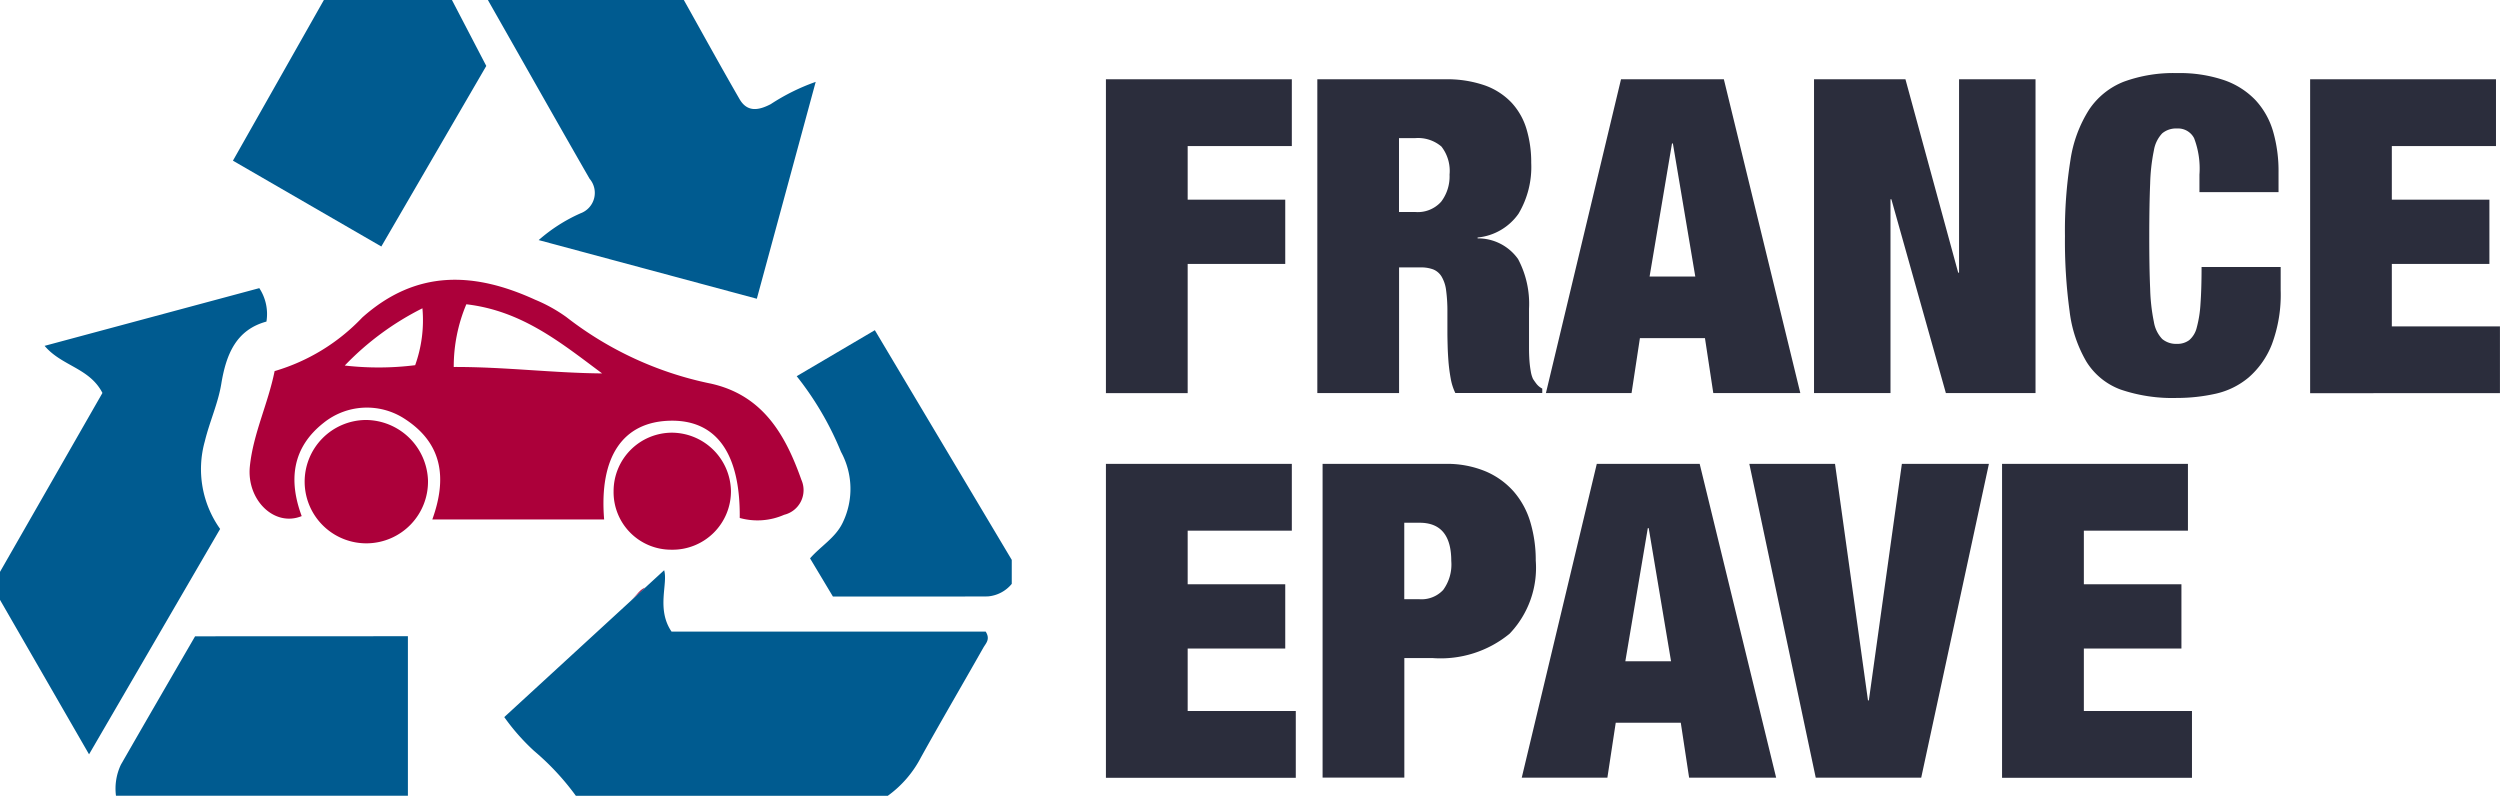
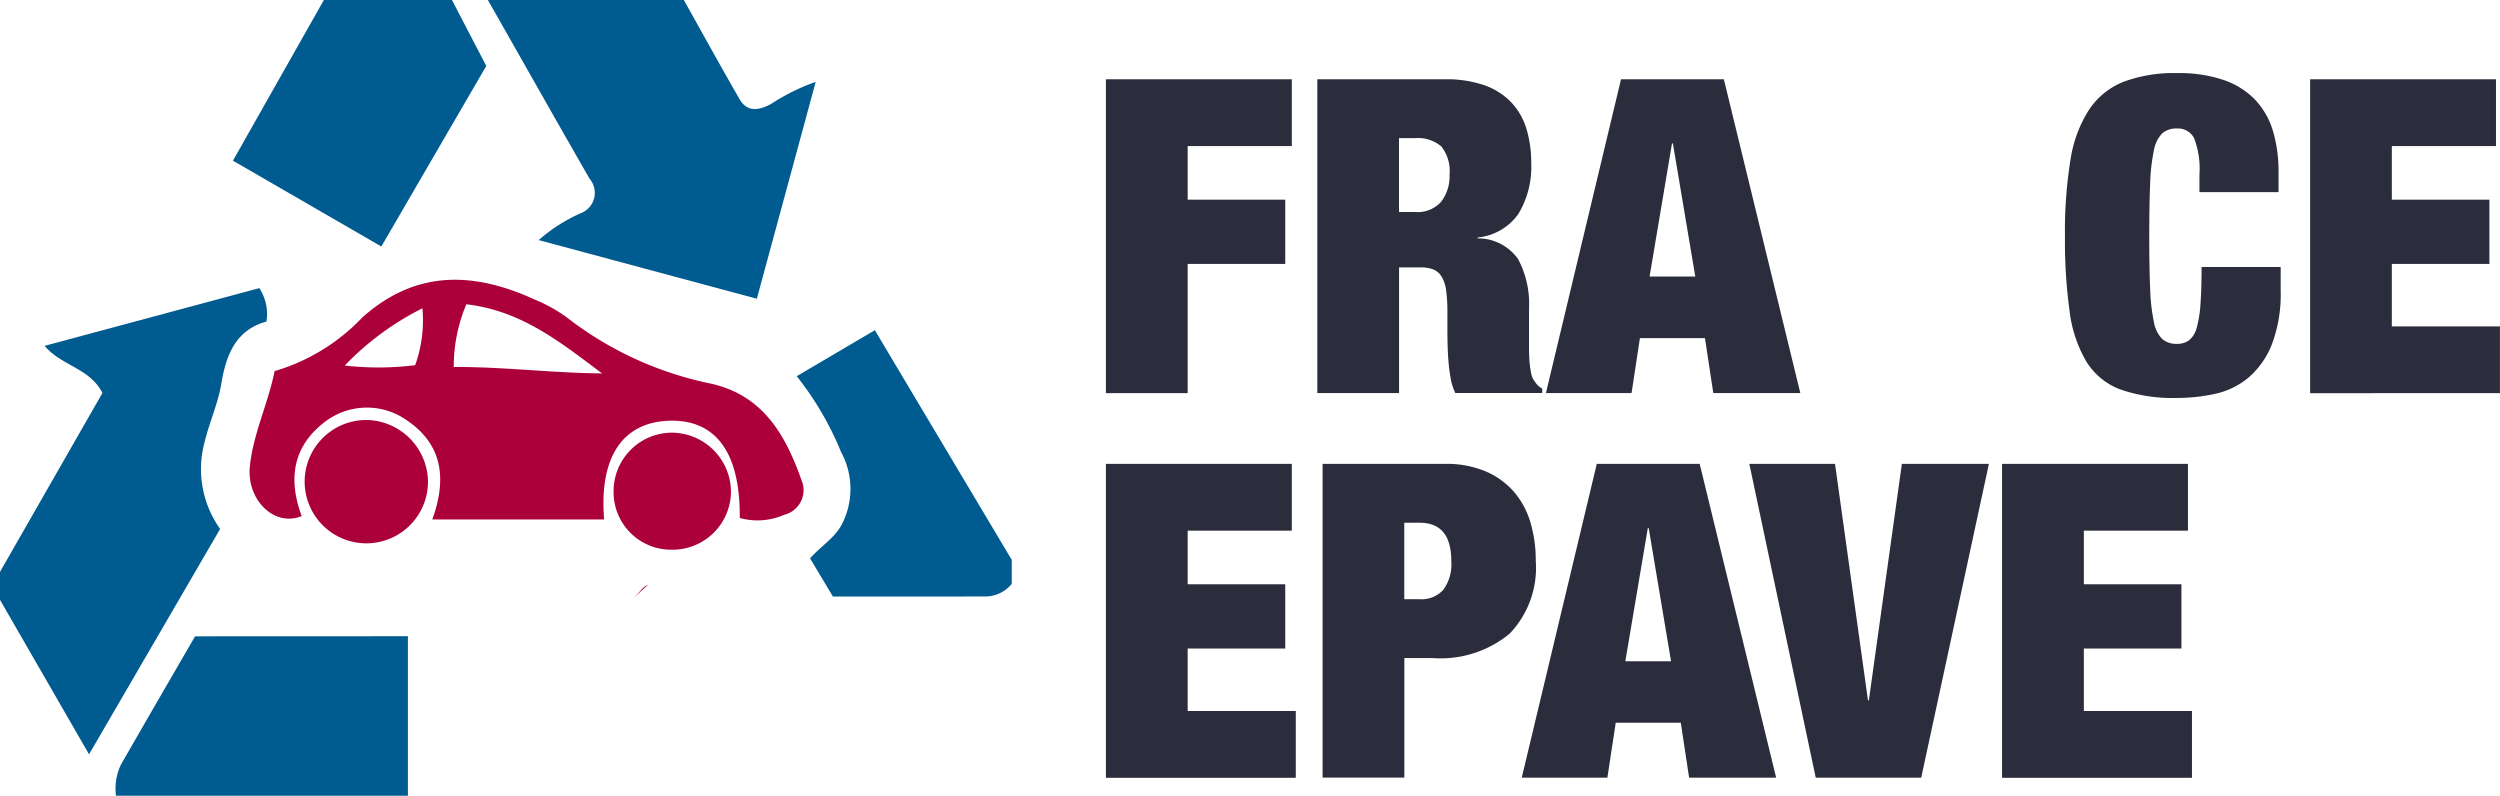
<svg xmlns="http://www.w3.org/2000/svg" width="140.125" height="44.605" viewBox="0 0 140.125 44.605">
  <defs>
    <clipPath id="clip-path">
      <rect id="Rectangle_337" data-name="Rectangle 337" width="140.125" height="44.605" transform="translate(0 0)" fill="none" />
    </clipPath>
  </defs>
  <g id="Group_50781" data-name="Group 50781" transform="translate(0 0)">
    <path id="Path_48105" data-name="Path 48105" d="M72.407,4.443V8.187H66.569v3.006h5.469v3.6H66.569v7.242H61.987V4.443Z" fill="#2b2d3c" />
    <g id="Group_50782" data-name="Group 50782">
      <g id="Group_50781-2" data-name="Group 50781" clip-path="url(#clip-path)">
        <path id="Path_48106" data-name="Path 48106" d="M81,4.444a6.414,6.414,0,0,1,2.229.344,3.83,3.83,0,0,1,1.5.973,3.754,3.754,0,0,1,.837,1.491,6.471,6.471,0,0,1,.259,1.872,5.121,5.121,0,0,1-.714,2.858,3.169,3.169,0,0,1-2.291,1.33v.049a2.747,2.747,0,0,1,2.267,1.158,5.344,5.344,0,0,1,.615,2.783v2.217q0,.371.024.7a5.624,5.624,0,0,0,.075.6,1.634,1.634,0,0,0,.123.419c.065.1.131.193.2.283a.977.977,0,0,0,.32.259v.246H81.57a3.071,3.071,0,0,1-.258-.813,9.372,9.372,0,0,1-.124-.936c-.024-.312-.041-.611-.048-.9s-.013-.522-.013-.7V17.5a8.724,8.724,0,0,0-.073-1.231,1.966,1.966,0,0,0-.259-.776.98.98,0,0,0-.468-.394,1.94,1.94,0,0,0-.7-.111H78.418v7.045H73.836V4.444Zm-1.675,7.439a1.757,1.757,0,0,0,1.453-.579,2.336,2.336,0,0,0,.469-1.515,2.217,2.217,0,0,0-.456-1.576,2.016,2.016,0,0,0-1.49-.469h-.887v4.139Z" fill="#2b2d3c" />
        <path id="Path_48107" data-name="Path 48107" d="M96.622,4.443l4.286,17.589H96.03l-.467-3.079H91.917l-.468,3.079h-4.8L90.858,4.443Zm-2.907,3.6L92.459,15.5h2.562L93.765,8.04Z" fill="#2b2d3c" />
-         <path id="Path_48108" data-name="Path 48108" d="M106.8,4.443l2.956,10.839h.049V4.443h4.286V22.031h-5.025l-3.055-10.863h-.049V22.031h-4.286V4.443Z" fill="#2b2d3c" />
        <path id="Path_48109" data-name="Path 48109" d="M122.979,7.744a1.012,1.012,0,0,0-.961-.542,1.208,1.208,0,0,0-.825.271,1.814,1.814,0,0,0-.468.961,10.544,10.544,0,0,0-.209,1.86q-.049,1.17-.05,2.944t.05,2.943a10.544,10.544,0,0,0,.209,1.86,1.814,1.814,0,0,0,.468.961,1.208,1.208,0,0,0,.825.271,1.093,1.093,0,0,0,.69-.21,1.337,1.337,0,0,0,.419-.7,6.433,6.433,0,0,0,.209-1.318c.041-.549.062-1.244.062-2.081h4.434v1.305a7.957,7.957,0,0,1-.493,3.03,4.742,4.742,0,0,1-1.305,1.86,4.351,4.351,0,0,1-1.86.912,9.919,9.919,0,0,1-2.156.234,8.984,8.984,0,0,1-3.152-.469,3.8,3.8,0,0,1-1.922-1.564A7.307,7.307,0,0,1,116,17.437a28.96,28.96,0,0,1-.259-4.2,25.1,25.1,0,0,1,.307-4.262,7.228,7.228,0,0,1,1.048-2.833,4.174,4.174,0,0,1,1.946-1.564,8.094,8.094,0,0,1,2.98-.481,7.754,7.754,0,0,1,2.637.395,4.44,4.44,0,0,1,1.761,1.12,4.382,4.382,0,0,1,.985,1.749,7.994,7.994,0,0,1,.307,2.3v1.109h-4.433V9.789a4.784,4.784,0,0,0-.3-2.045" fill="#2b2d3c" />
        <path id="Path_48110" data-name="Path 48110" d="M139.9,4.443V8.187h-5.838v3.006h5.469v3.6h-5.469v3.5h6.06v3.744H129.483V4.443Z" fill="#2b2d3c" />
        <path id="Path_48111" data-name="Path 48111" d="M72.407,26v3.744H66.569v3.006h5.469v3.6H66.569v3.5h6.06v3.744H61.987V26Z" fill="#2b2d3c" />
        <path id="Path_48112" data-name="Path 48112" d="M81,26a5.623,5.623,0,0,1,2.266.419,4.371,4.371,0,0,1,1.589,1.145,4.611,4.611,0,0,1,.924,1.712,7.471,7.471,0,0,1,.3,2.143,5.344,5.344,0,0,1-1.466,4.1,6.085,6.085,0,0,1-4.3,1.367h-1.6v6.7H74.131V26Zm-1.429,7.587a1.661,1.661,0,0,0,1.317-.518,2.414,2.414,0,0,0,.456-1.626q0-2.142-1.773-2.143h-.862v4.287Z" fill="#2b2d3c" />
        <path id="Path_48113" data-name="Path 48113" d="M95.267,26l4.286,17.589H94.675l-.467-3.079H90.562l-.468,3.079h-4.8L89.5,26ZM92.36,29.6,91.1,37.064h2.562L92.41,29.6Z" fill="#2b2d3c" />
        <path id="Path_48114" data-name="Path 48114" d="M102.853,26,104.7,39.256h.049L106.6,26h4.878l-3.794,17.588h-5.912L98.05,26Z" fill="#2b2d3c" />
        <path id="Path_48115" data-name="Path 48115" d="M122.634,26v3.744H116.8v3.006h5.469v3.6H116.8v3.5h6.06v3.744H112.215V26Z" fill="#2b2d3c" />
-         <path id="Path_48116" data-name="Path 48116" d="M35.5,33.529c-.054.053-.107.108-.162.161l.819-.752c-.28.1-.45.389-.657.591" fill="#ac003a" />
+         <path id="Path_48116" data-name="Path 48116" d="M35.5,33.529l.819-.752c-.28.1-.45.389-.657.591" fill="#ac003a" />
        <path id="Path_48117" data-name="Path 48117" d="M39.8,21.493a19.538,19.538,0,0,1-8.055-3.721,8.656,8.656,0,0,0-1.759-.976c-3.417-1.563-6.654-1.7-9.681,1A11.07,11.07,0,0,1,15.392,20.8c-.371,1.846-1.2,3.5-1.388,5.344-.188,1.874,1.374,3.413,2.906,2.783-.745-2.005-.54-3.836,1.23-5.228a3.873,3.873,0,0,1,4.519-.238c2.146,1.377,2.41,3.333,1.572,5.655h9.631c-.289-3.518,1.053-5.477,3.7-5.535,2.582-.057,3.939,1.82,3.9,5.451a3.707,3.707,0,0,0,2.489-.178,1.422,1.422,0,0,0,.965-1.963c-.9-2.544-2.171-4.762-5.119-5.4M23.27,20.469a16.531,16.531,0,0,1-3.946.019,15.876,15.876,0,0,1,4.353-3.208,7.47,7.47,0,0,1-.407,3.189m2.162.1a9,9,0,0,1,.706-3.514c3.135.364,5.325,2.176,7.611,3.875-2.752-.021-5.471-.37-8.317-.361" fill="#ac003a" />
        <path id="Path_48118" data-name="Path 48118" d="M20.5,23.54a3.457,3.457,0,1,0,3.489,3.379A3.507,3.507,0,0,0,20.5,23.54" fill="#ac003a" />
        <path id="Path_48119" data-name="Path 48119" d="M37.662,24.252a3.276,3.276,0,0,0-3.27,3.279,3.224,3.224,0,0,0,3.236,3.28,3.274,3.274,0,0,0,3.342-3.305,3.33,3.33,0,0,0-3.308-3.254" fill="#ac003a" />
-         <path id="Path_48120" data-name="Path 48120" d="M51.633,42.425c1.14-2.053,2.328-4.08,3.484-6.124.134-.237.406-.468.13-.9H37.64c-.861-1.262-.191-2.684-.414-3.44l-1.067.98-.819.752-7.076,6.5a11.887,11.887,0,0,0,1.676,1.9,14.3,14.3,0,0,1,2.337,2.511H49.761a6.134,6.134,0,0,0,1.872-2.181" fill="#005b90" />
        <path id="Path_48121" data-name="Path 48121" d="M12.338,29.647a5.774,5.774,0,0,1-.859-4.908c.261-1.086.744-2.128.924-3.224.273-1.659.831-3.027,2.531-3.491a2.644,2.644,0,0,0-.4-1.874L2.5,19.385c.963,1.14,2.515,1.23,3.242,2.64L0,32.053v1.569L4.991,42.28l7.347-12.633" fill="#005b90" />
        <path id="Path_48122" data-name="Path 48122" d="M32.537,11.957a9.156,9.156,0,0,0-2.344,1.5L42.42,16.745c1.139-4.193,2.2-8.1,3.3-12.156A11.665,11.665,0,0,0,43.2,5.837c-.66.344-1.311.478-1.75-.285C40.388,3.713,39.366,1.852,38.329,0H27.346c1.9,3.341,3.786,6.688,5.7,10.018a1.219,1.219,0,0,1-.511,1.939" fill="#005b90" />
        <path id="Path_48123" data-name="Path 48123" d="M10.935,35.665c-1.4,2.415-2.786,4.8-4.158,7.194A3.136,3.136,0,0,0,6.5,44.6H22.863v-8.94Z" fill="#005b90" />
        <path id="Path_48124" data-name="Path 48124" d="M21.371,13.82c2.035-3.5,3.976-6.84,5.885-10.124-.692-1.326-1.31-2.511-1.927-3.7H18.156l-5.1,9.01,8.317,4.81" fill="#005b90" />
        <path id="Path_48125" data-name="Path 48125" d="M44.655,21.085a17.352,17.352,0,0,1,2.483,4.242,4.331,4.331,0,0,1,.086,3.987c-.4.827-1.207,1.285-1.821,1.982l1.282,2.14c2.927,0,5.8.007,8.669-.006a1.933,1.933,0,0,0,1.355-.705V31.381c-2.548-4.276-5.1-8.551-7.674-12.874l-4.38,2.578" fill="#005b90" />
      </g>
    </g>
  </g>
</svg>